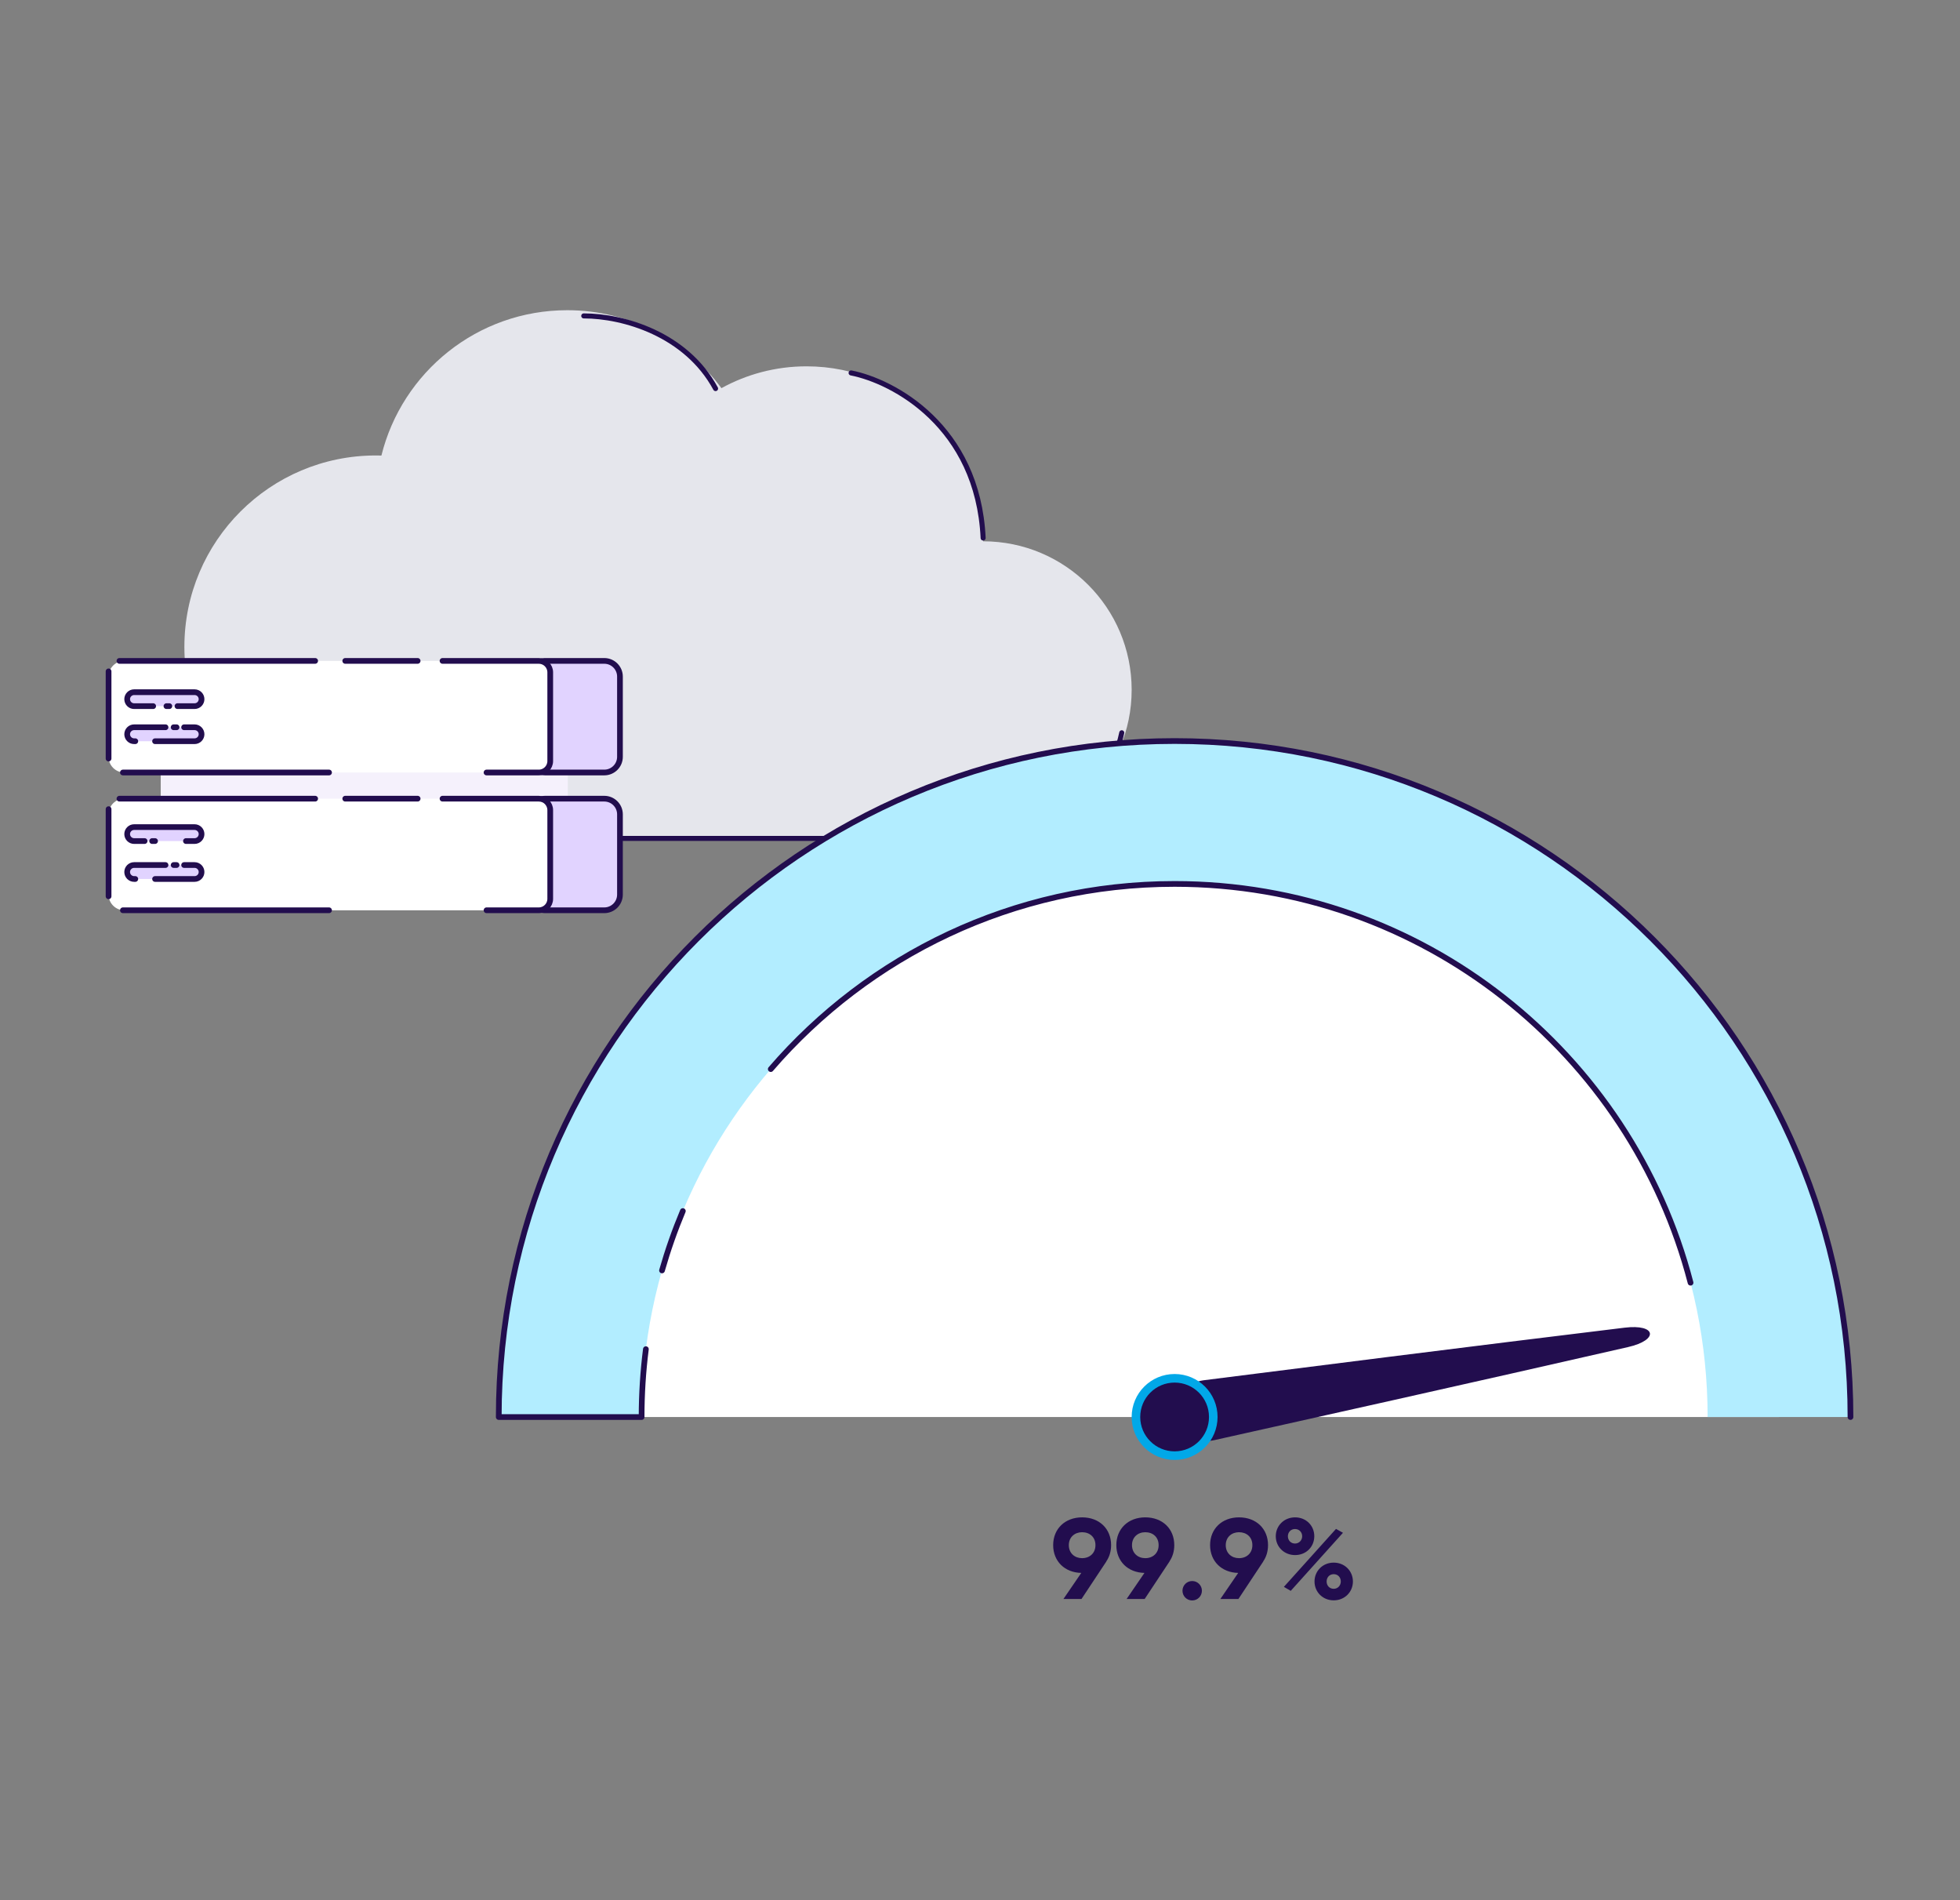
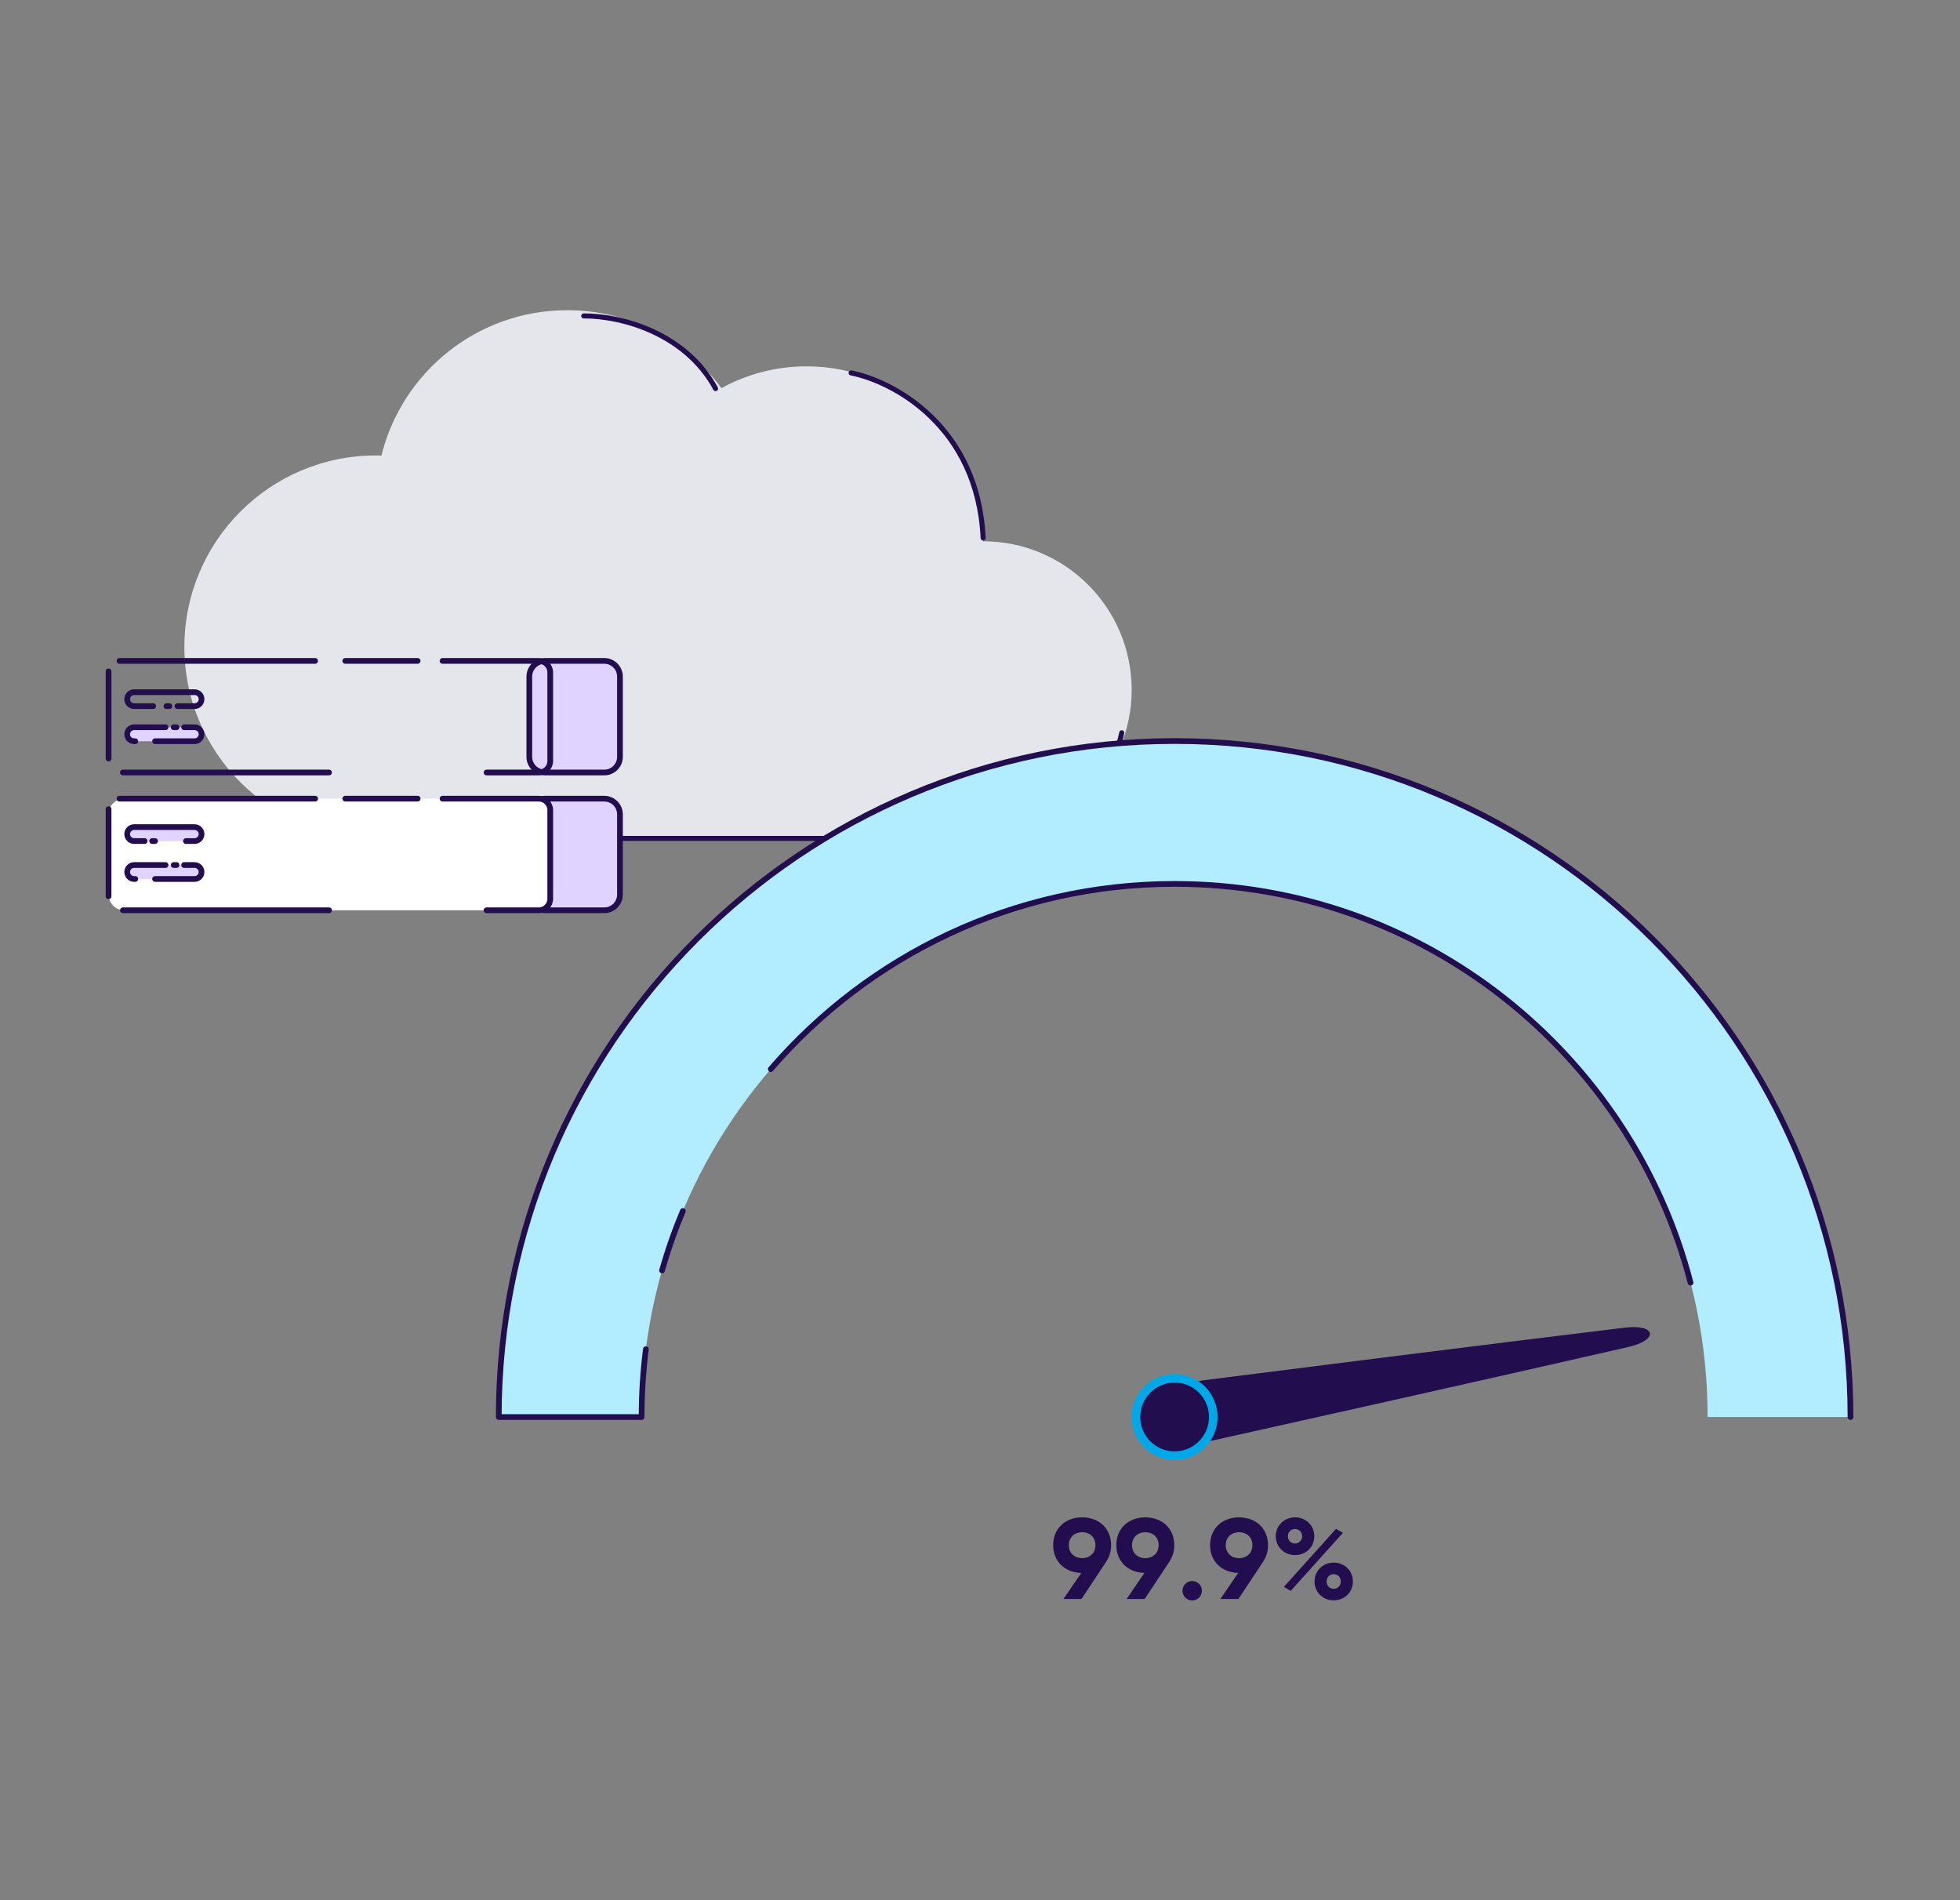
<svg xmlns="http://www.w3.org/2000/svg" width="686" height="665" viewBox="0 0 686 665" fill="none">
  <rect x="0" y="0" width="686" height="665" fill="#808080" stroke="none" />
  <path fill-rule="evenodd" clip-rule="evenodd" d="M344.093 189.417H344.096C372.806 189.417 396.08 212.691 396.08 241.401C396.08 270.112 372.806 293.386 344.096 293.386H131.688C131.638 293.386 131.587 293.386 131.536 293.386C94.532 293.386 64.534 263.388 64.534 226.384C64.534 189.379 94.532 159.382 131.536 159.382C132.191 159.382 132.844 159.391 133.495 159.41C140.72 130.204 167.101 108.552 198.539 108.552C220.674 108.552 240.301 119.285 252.501 135.831C261.336 130.962 271.49 128.191 282.292 128.191C316.232 128.191 343.783 155.55 344.093 189.417Z" fill="#E5E6EC" />
  <path d="M127.493 293.386H347.561C360.461 291.461 387.531 281.372 392.614 256.42" stroke="#220D4E" stroke-width="1.765" stroke-linecap="round" stroke-linejoin="round" />
  <path d="M297.887 130.501C312.52 133.389 342.247 148.984 344.096 188.261" stroke="#220D4E" stroke-width="1.765" stroke-linecap="round" stroke-linejoin="round" />
  <path d="M204.315 110.545C218.177 110.545 240.127 116.899 250.45 135.973" stroke="#220D4E" stroke-width="1.765" stroke-linecap="round" stroke-linejoin="round" />
-   <path d="M198.739 240.22H56.248V311.873H198.739V240.22Z" fill="#F5F1FC" />
  <path d="M216.987 313.046C216.987 316.077 214.53 318.534 211.499 318.534H190.745C187.714 318.534 185.257 316.077 185.257 313.046V284.969C185.257 281.939 187.714 279.482 190.745 279.482L211.499 279.482C214.53 279.482 216.987 281.939 216.987 284.969V313.046Z" fill="#E1D3FF" stroke="#220D4E" stroke-width="2" />
  <path d="M187.093 279.484H43.489C40.458 279.484 38.001 281.941 38.001 284.972V313.048C38.001 316.079 40.458 318.536 43.489 318.536H187.093C190.123 318.536 192.58 316.079 192.58 313.048V284.972C192.58 281.941 190.124 279.484 187.093 279.484Z" fill="white" />
  <path d="M154.886 279.482L188.58 279.482C190.789 279.482 192.58 281.272 192.58 283.482L192.58 314.533C192.58 316.742 190.789 318.533 188.58 318.533L187.311 318.533L170.288 318.533M120.84 279.482L146.172 279.482M110.302 279.482L41.805 279.482M38 283.148L38 313.647M43.021 318.533L115.166 318.533" stroke="#220D4E" stroke-width="2" stroke-linecap="round" stroke-linejoin="round" />
  <path d="M68.103 289.431H46.95C45.602 289.431 44.509 290.524 44.509 291.872C44.509 293.22 45.602 294.313 46.95 294.313H68.103C69.451 294.313 70.544 293.22 70.544 291.872C70.544 290.524 69.451 289.431 68.103 289.431Z" fill="#E1D3FF" />
  <path d="M68.103 302.703H46.95C45.602 302.703 44.509 303.795 44.509 305.143C44.509 306.491 45.602 307.584 46.95 307.584H68.103C69.451 307.584 70.543 306.491 70.543 305.143C70.543 303.795 69.451 302.703 68.103 302.703Z" fill="#E1D3FF" />
  <path d="M47.356 307.584L46.95 307.584C45.602 307.584 44.509 306.491 44.509 305.143V305.143C44.509 303.795 45.602 302.702 46.95 302.702L57.933 302.702M54.272 307.584L68.103 307.584C69.451 307.584 70.543 306.491 70.543 305.143V305.143C70.543 303.795 69.451 302.702 68.103 302.702L64.441 302.702M60.78 302.702L61.797 302.702" stroke="#220D4E" stroke-width="2" stroke-linecap="round" stroke-linejoin="round" />
  <path d="M50.61 294.313L46.949 294.313C45.601 294.313 44.508 293.22 44.508 291.872V291.872C44.508 290.524 45.601 289.431 46.949 289.431L60.78 289.431H68.102C69.45 289.431 70.543 290.524 70.543 291.872V291.872C70.543 293.22 69.45 294.313 68.102 294.313L65.086 294.313M54.272 294.313L53.255 294.313" stroke="#220D4E" stroke-width="2" stroke-linecap="round" stroke-linejoin="round" />
  <path d="M216.987 264.835C216.987 267.865 214.53 270.322 211.499 270.322H190.745C187.714 270.322 185.257 267.865 185.257 264.835V236.758C185.257 233.727 187.714 231.271 190.745 231.271L211.499 231.271C214.53 231.271 216.987 233.727 216.987 236.758V264.835Z" fill="#E1D3FF" stroke="#220D4E" stroke-width="2" />
-   <path d="M187.093 231.273H43.489C40.458 231.273 38.001 233.73 38.001 236.76V264.837C38.001 267.868 40.458 270.324 43.489 270.324H187.093C190.123 270.324 192.58 267.868 192.58 264.837V236.76C192.58 233.73 190.124 231.273 187.093 231.273Z" fill="white" />
  <path d="M154.886 231.27L188.58 231.27C190.789 231.27 192.58 233.061 192.58 235.27L192.58 266.322C192.58 268.531 190.789 270.322 188.58 270.322L187.311 270.322L170.288 270.322M120.84 231.27L146.172 231.27M110.302 231.27L41.805 231.27M38 234.937L38 265.436M43.021 270.322L115.166 270.322" stroke="#220D4E" stroke-width="2" stroke-linecap="round" stroke-linejoin="round" />
-   <path d="M68.103 242.22H46.95C45.602 242.22 44.509 243.313 44.509 244.661C44.509 246.009 45.602 247.102 46.95 247.102H68.103C69.451 247.102 70.544 246.009 70.544 244.661C70.544 243.313 69.451 242.22 68.103 242.22Z" fill="#E1D3FF" />
  <path d="M68.103 254.491H46.95C45.602 254.491 44.509 255.584 44.509 256.932C44.509 258.28 45.602 259.373 46.95 259.373H68.103C69.451 259.373 70.543 258.28 70.543 256.932C70.543 255.584 69.451 254.491 68.103 254.491Z" fill="#E1D3FF" />
  <path d="M47.356 259.373L46.95 259.373C45.602 259.373 44.509 258.28 44.509 256.932V256.932C44.509 255.584 45.602 254.491 46.95 254.491L57.933 254.491M54.272 259.373L68.103 259.373C69.451 259.373 70.543 258.28 70.543 256.932V256.932C70.543 255.584 69.451 254.491 68.103 254.491L64.441 254.491M60.78 254.491L61.797 254.491" stroke="#220D4E" stroke-width="2" stroke-linecap="round" stroke-linejoin="round" />
  <path d="M53.61 247.101L46.949 247.101C45.601 247.101 44.508 246.008 44.508 244.66V244.66C44.508 243.312 45.601 242.22 46.949 242.22L60.78 242.22H68.102C69.45 242.22 70.543 243.312 70.543 244.66V244.66C70.543 246.008 69.45 247.101 68.102 247.101L62.119 247.101M59.272 247.101L58.255 247.101" stroke="#220D4E" stroke-width="2" stroke-linecap="round" stroke-linejoin="round" />
-   <path d="M622.666 495.863C539.197 495.863 538.025 495.863 421.188 495.863C304.351 495.863 293.106 495.863 199.562 495.863C199.562 379.026 294.277 284.311 411.114 284.311C527.951 284.311 622.666 379.026 622.666 495.863Z" fill="white" />
  <path d="M622.666 495.863C622.666 379.026 527.951 284.311 411.114 284.311C294.277 284.311 199.562 379.026 199.562 495.863" stroke="#B2EDFF" stroke-width="50" />
  <path d="M647.666 495.863C647.666 365.219 541.758 259.311 411.114 259.311C280.47 259.311 174.562 365.219 174.562 495.863H187.062H199.562H224.562C224.562 487.819 225.071 479.894 226.059 472.118M269.767 374.111C303.977 334.43 354.612 309.311 411.114 309.311C497.907 309.311 570.856 368.583 591.693 448.857M238.995 423.788C236.172 430.523 233.732 437.458 231.703 444.566" stroke="#220D4E" stroke-width="2" stroke-linecap="round" stroke-linejoin="round" />
  <path d="M421.144 483.017C447.825 479.624 518.119 470.714 568.629 464.596C579.713 463.253 580.705 468.894 569.821 471.383C519.878 482.807 450.151 498.355 424.903 503.975C419.543 505.167 414.303 501.796 413.069 496.446L412.774 495.167C411.444 489.402 415.275 483.764 421.144 483.017Z" fill="#220D4E" />
  <path d="M424.648 495.843C424.648 503.317 418.588 509.377 411.114 509.377C403.639 509.377 397.58 503.317 397.58 495.843C397.58 488.368 403.639 482.309 411.114 482.309C418.588 482.309 424.648 488.368 424.648 495.843Z" fill="#220D4E" stroke="#01A8E8" stroke-width="3" />
  <path d="M388.889 540.692C388.889 542.852 388.289 544.812 387.209 546.372H387.249L378.529 559.532H372.209L378.449 550.412C372.649 550.292 368.609 546.332 368.609 540.692C368.609 534.972 372.769 530.972 378.729 530.972C384.769 530.972 388.889 534.972 388.889 540.692ZM374.089 540.692C374.089 543.532 376.169 545.252 378.729 545.252C381.369 545.252 383.409 543.532 383.409 540.692C383.409 537.852 381.369 536.172 378.729 536.172C376.169 536.172 374.089 537.892 374.089 540.692ZM410.998 540.692C410.998 542.852 410.398 544.812 409.318 546.372H409.358L400.638 559.532H394.318L400.558 550.412C394.758 550.292 390.718 546.332 390.718 540.692C390.718 534.972 394.878 530.972 400.838 530.972C406.878 530.972 410.998 534.972 410.998 540.692ZM396.198 540.692C396.198 543.532 398.278 545.252 400.838 545.252C403.478 545.252 405.518 543.532 405.518 540.692C405.518 537.852 403.478 536.172 400.838 536.172C398.278 536.172 396.198 537.892 396.198 540.692ZM417.268 560.052C415.388 560.052 413.868 558.532 413.868 556.652C413.868 554.772 415.388 553.252 417.268 553.252C419.148 553.252 420.668 554.772 420.668 556.652C420.668 558.532 419.148 560.052 417.268 560.052ZM443.811 540.692C443.811 542.852 443.211 544.812 442.131 546.372H442.171L433.451 559.532H427.131L433.371 550.412C427.571 550.292 423.531 546.332 423.531 540.692C423.531 534.972 427.691 530.972 433.651 530.972C439.691 530.972 443.811 534.972 443.811 540.692ZM429.011 540.692C429.011 543.532 431.091 545.252 433.651 545.252C436.291 545.252 438.331 543.532 438.331 540.692C438.331 537.852 436.291 536.172 433.651 536.172C431.091 536.172 429.011 537.892 429.011 540.692ZM453.28 544.172C449.4 544.172 446.52 541.252 446.52 537.572C446.52 533.932 449.4 530.972 453.28 530.972C457.12 530.972 460 533.852 460 537.572C460 541.252 457.16 544.172 453.28 544.172ZM449.36 555.292L467.6 535.012L470.04 536.372L451.76 556.692L449.36 555.292ZM453.24 540.132C454.72 540.132 455.76 538.972 455.76 537.572C455.76 536.172 454.72 535.052 453.24 535.052C451.8 535.052 450.76 536.172 450.76 537.572C450.76 539.012 451.8 540.132 453.24 540.132ZM466.8 560.012C462.92 560.012 460.08 557.052 460.08 553.412C460.08 549.772 462.92 546.812 466.8 546.812C470.68 546.812 473.52 549.772 473.52 553.412C473.52 557.052 470.68 560.012 466.8 560.012ZM466.8 555.972C468.28 555.972 469.28 554.772 469.28 553.412C469.28 551.972 468.28 550.852 466.8 550.852C465.32 550.852 464.32 551.972 464.32 553.412C464.32 554.852 465.32 555.972 466.8 555.972Z" fill="#220D4E" />
</svg>